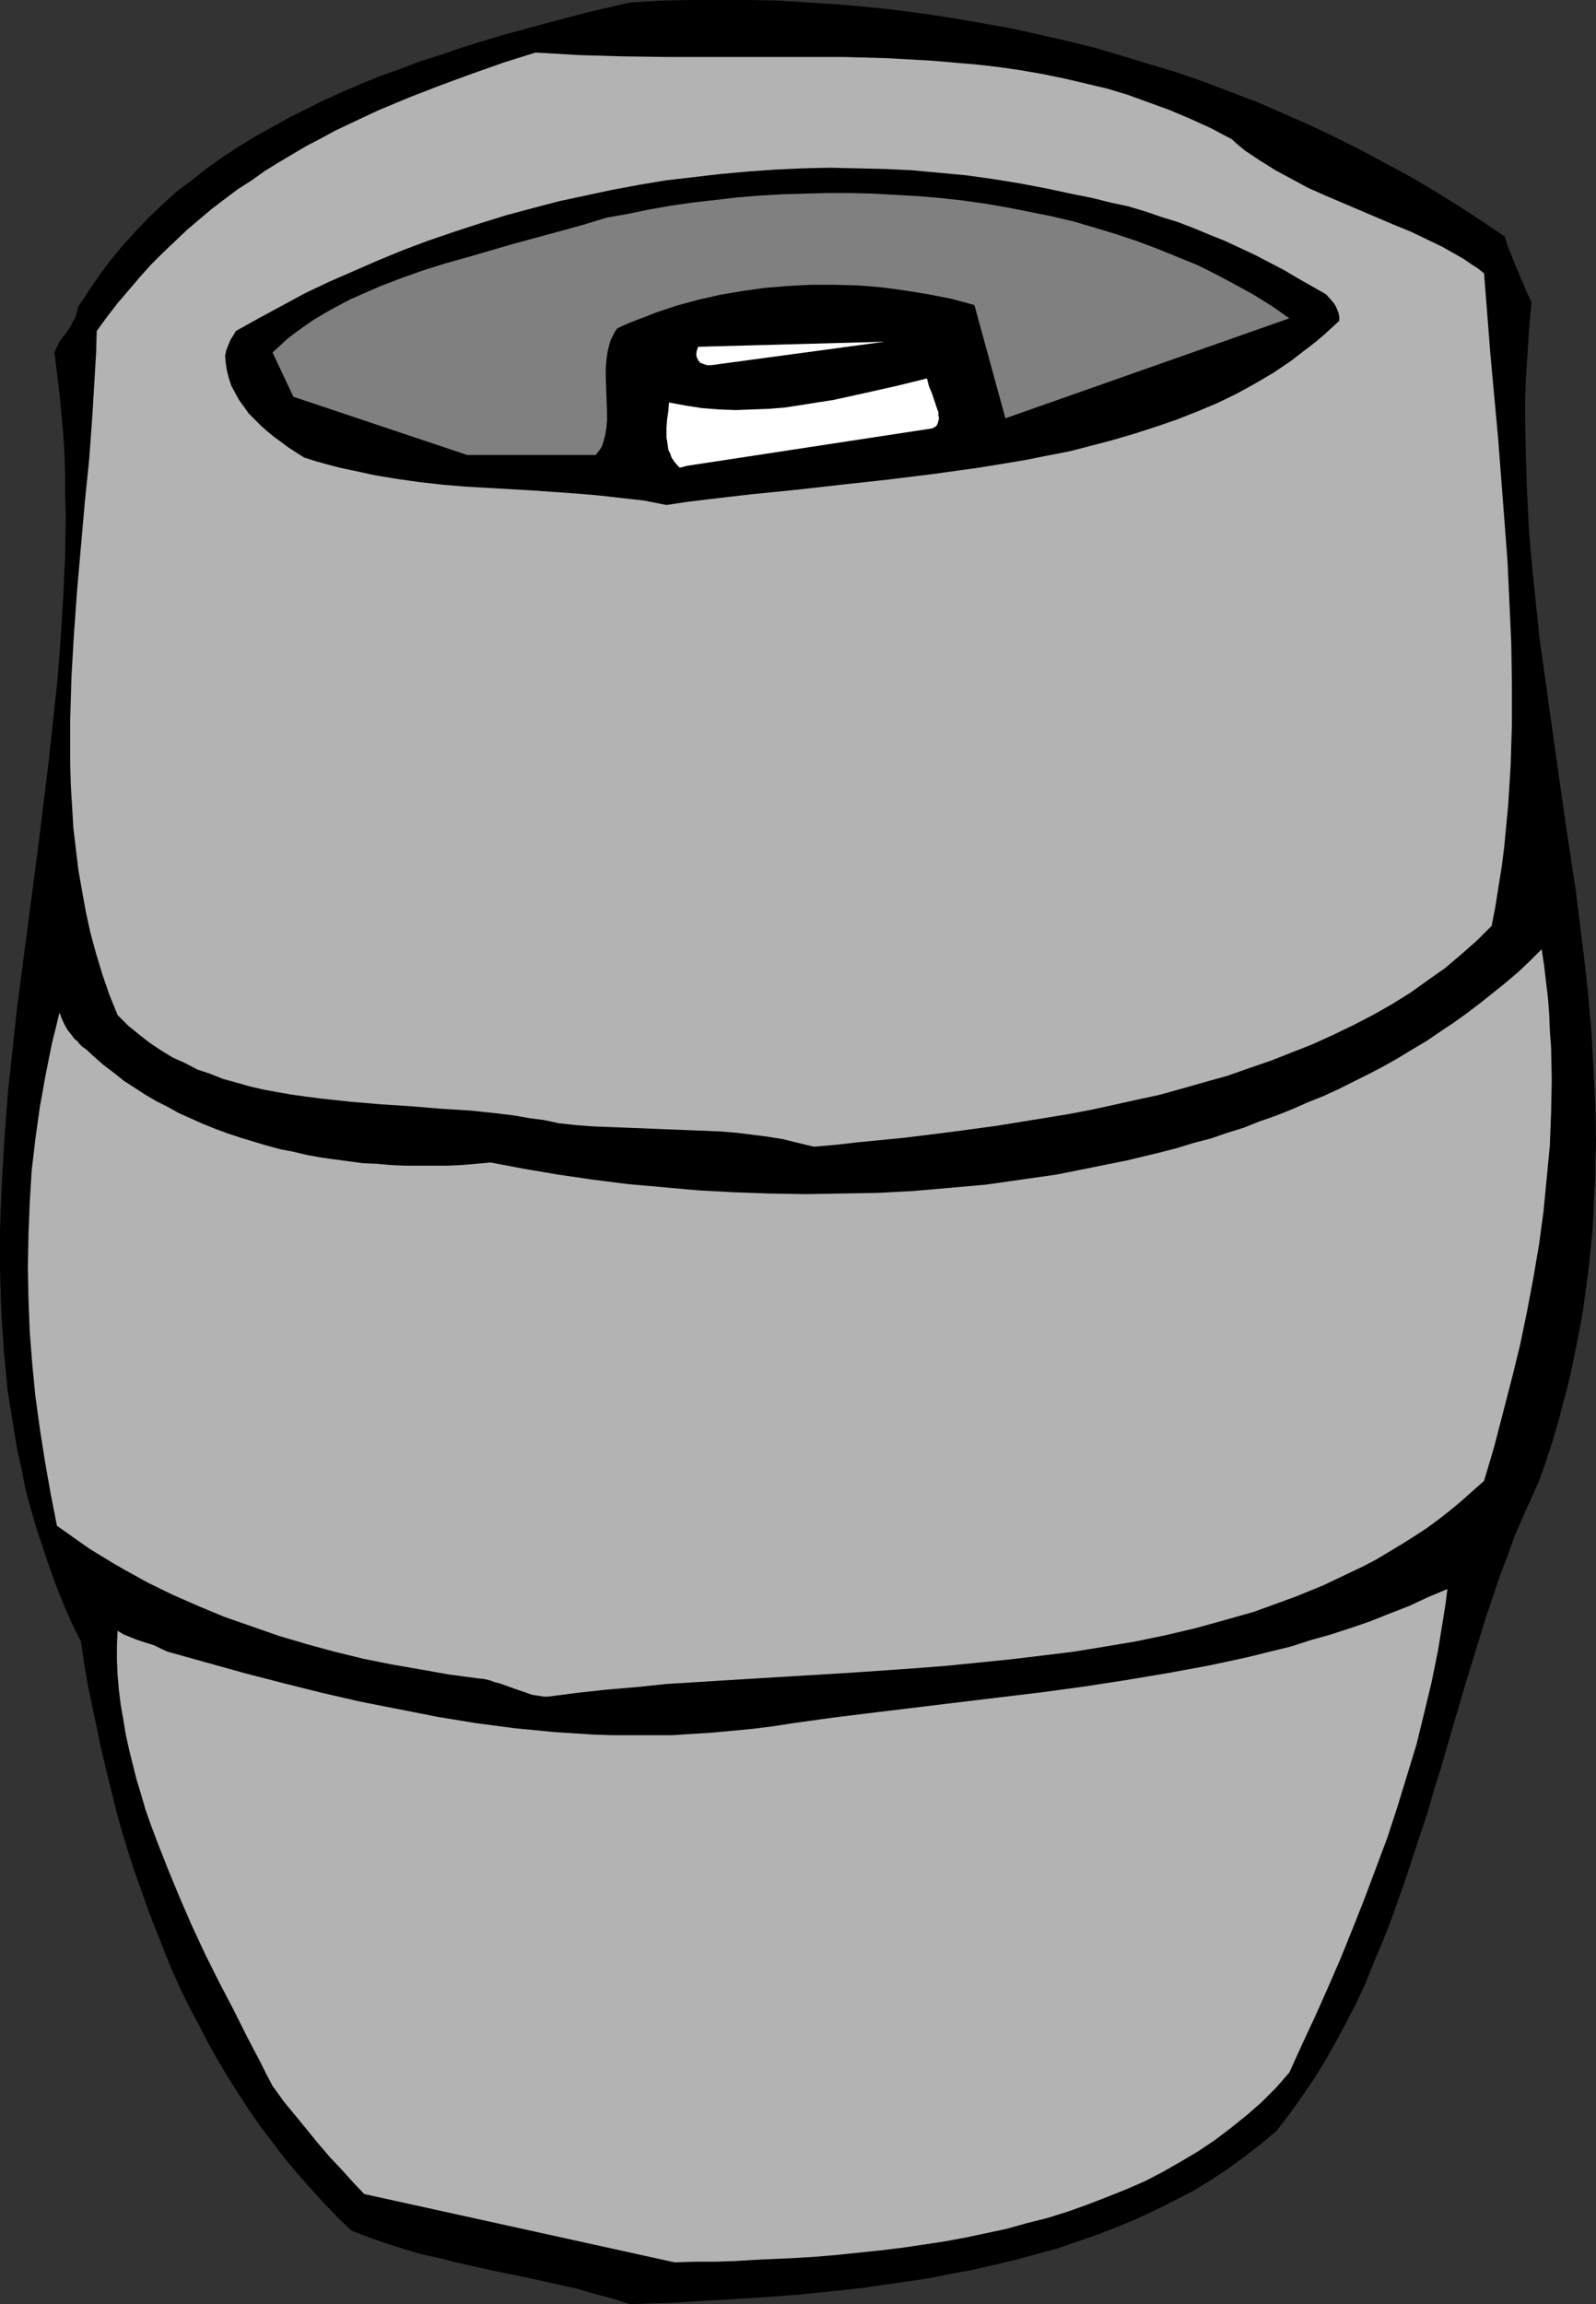
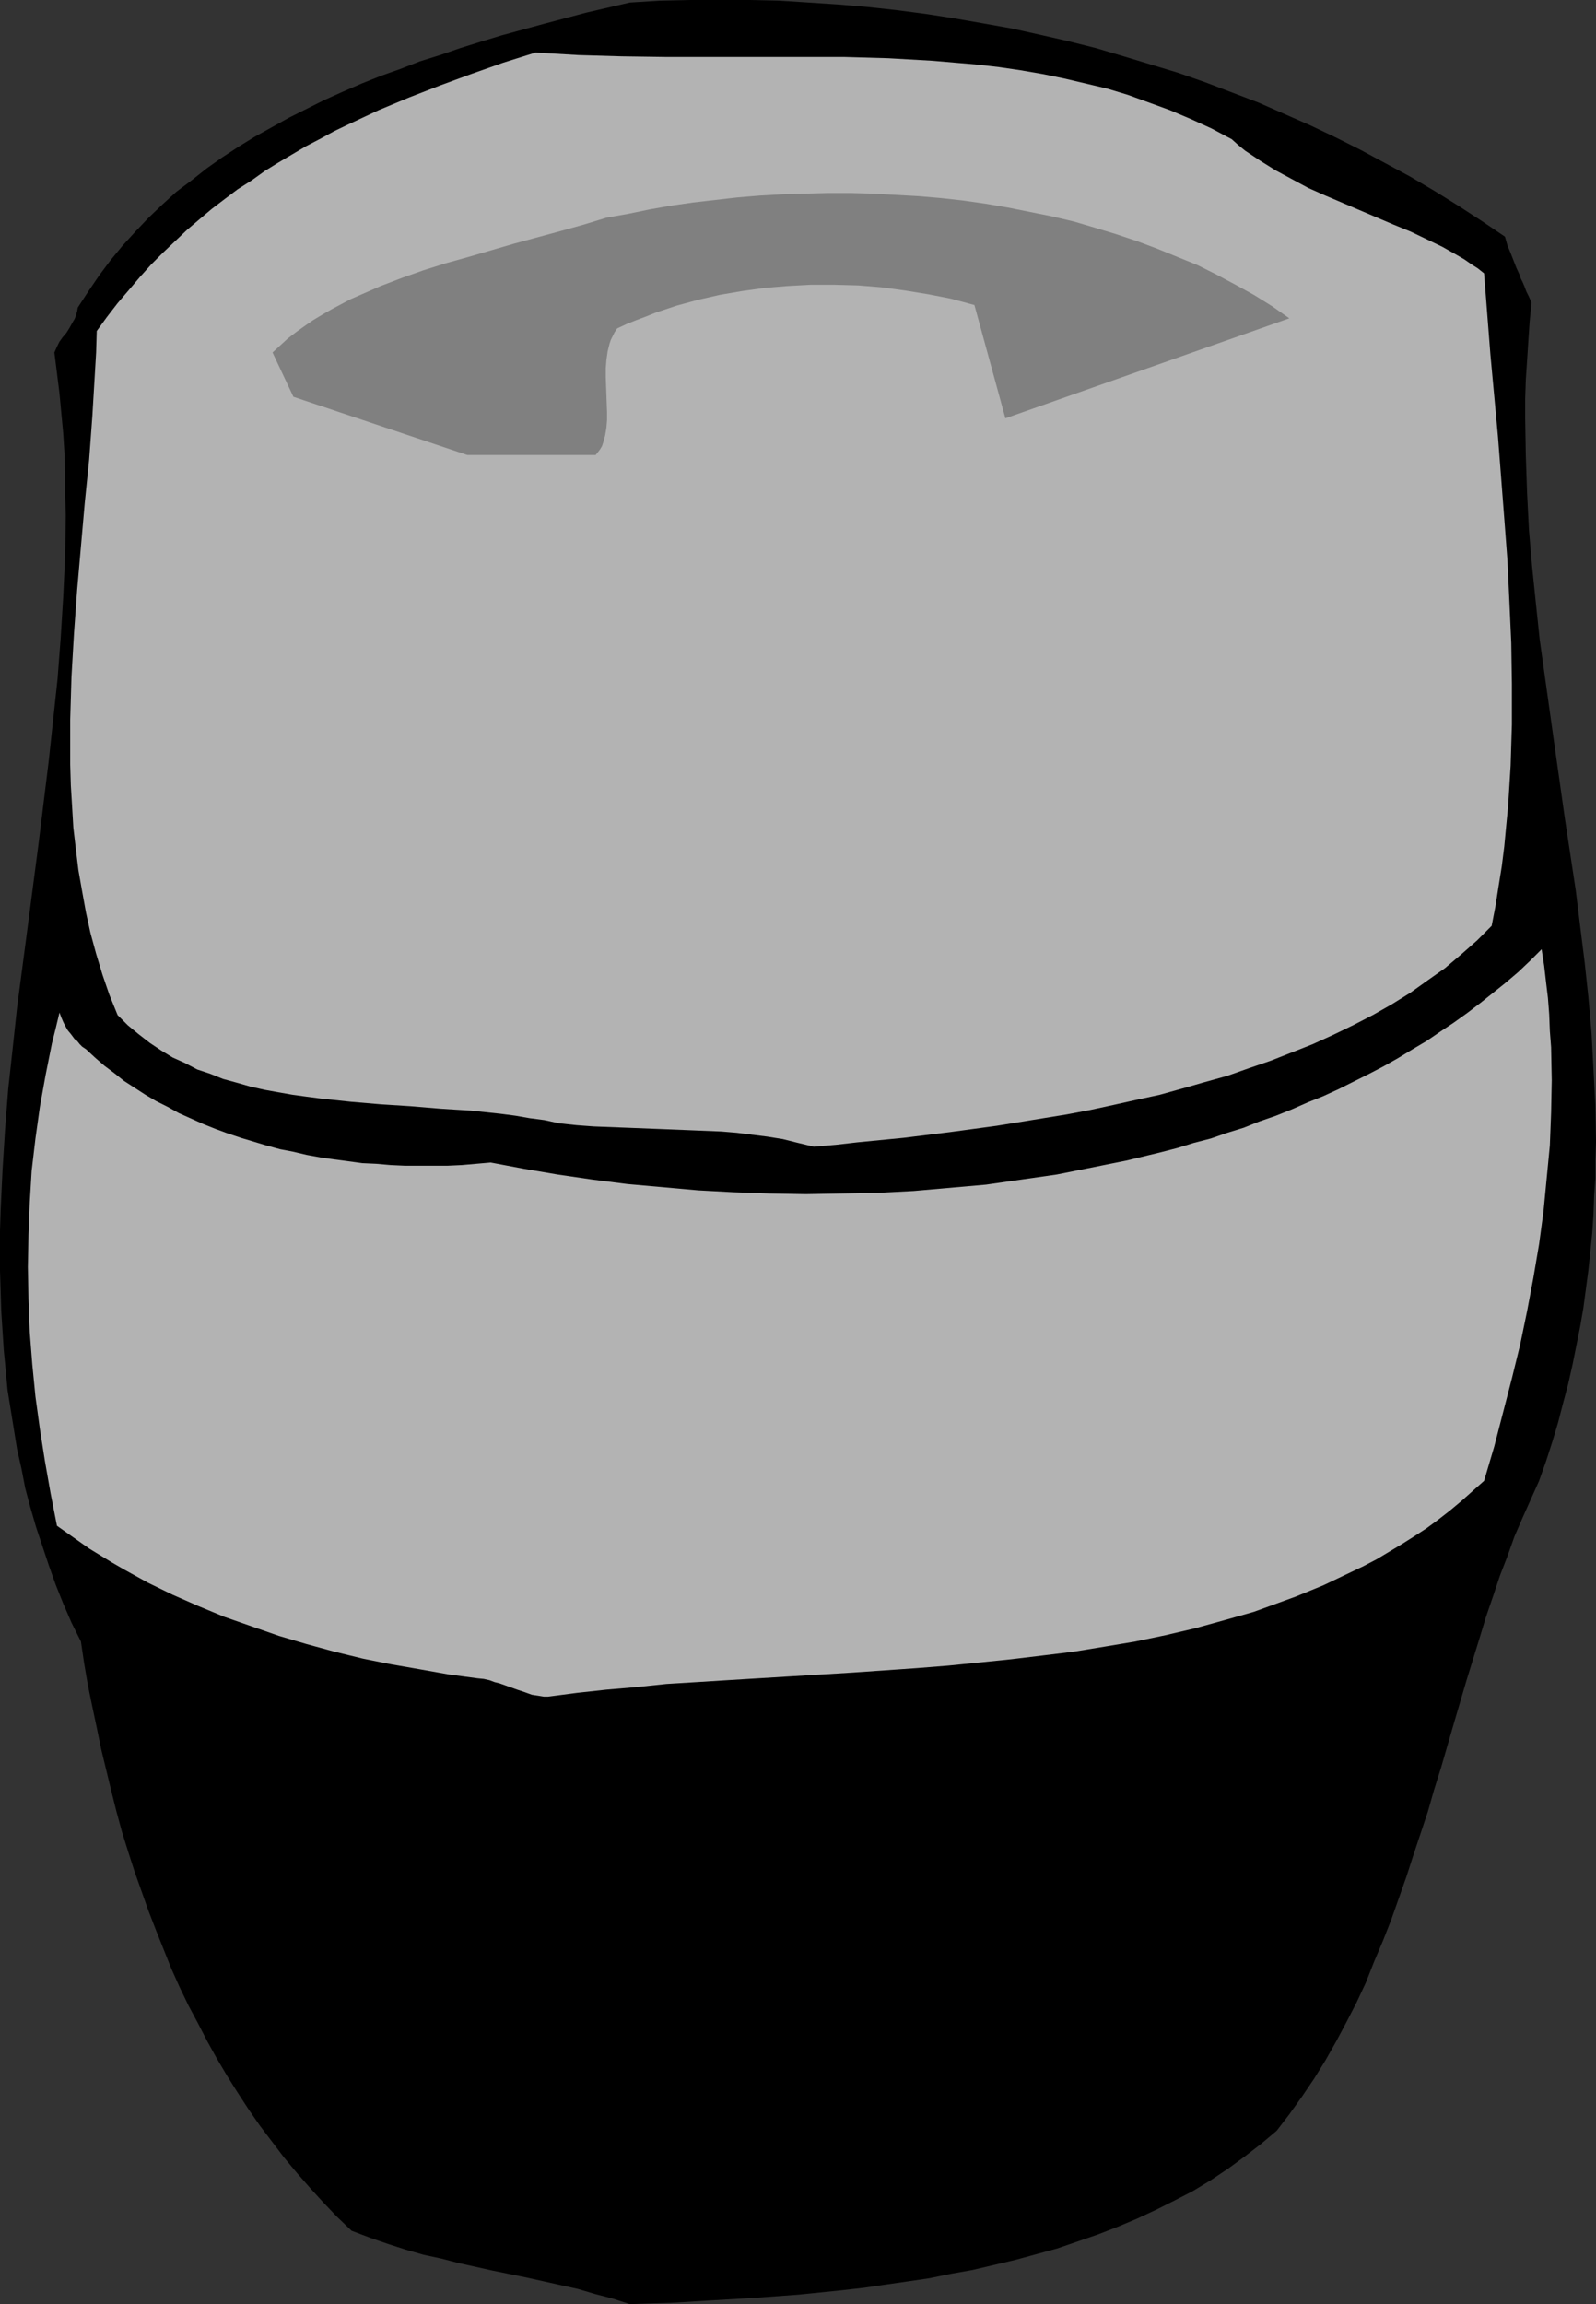
<svg xmlns="http://www.w3.org/2000/svg" xmlns:ns1="http://sodipodi.sourceforge.net/DTD/sodipodi-0.dtd" xmlns:ns2="http://www.inkscape.org/namespaces/inkscape" version="1.0" width="107.887mm" height="155.668mm" id="svg8" ns1:docname="Beer Keg 08.wmf">
  <rect width="100%" height="100%" fill="#333333" stroke="none" />
  <ns1:namedview id="namedview8" pagecolor="#ffffff" bordercolor="#000000" borderopacity="0.25" ns2:showpageshadow="2" ns2:pageopacity="0.0" ns2:pagecheckerboard="0" ns2:deskcolor="#d1d1d1" ns2:document-units="mm" />
  <defs id="defs1">
    <pattern id="WMFhbasepattern" patternUnits="userSpaceOnUse" width="6" height="6" x="0" y="0" />
  </defs>
  <path style="fill:#000000;fill-opacity:1;fill-rule:evenodd;stroke:none" d="m 160.908,588.353 5.17,-0.162 5.331,-0.162 10.663,-0.646 10.986,-0.646 10.986,-0.808 11.147,-1.131 5.654,-0.646 5.493,-0.808 5.654,-0.808 5.493,-0.808 5.493,-1.131 5.493,-0.97 5.493,-1.293 5.493,-1.293 5.331,-1.454 5.331,-1.454 5.17,-1.778 5.17,-1.778 5.008,-1.939 5.008,-2.101 4.847,-2.262 4.847,-2.424 4.685,-2.424 4.524,-2.747 4.362,-2.909 4.2,-3.07 4.2,-3.232 4.039,-3.393 3.231,-4.201 3.231,-4.525 3.07,-4.525 2.908,-4.686 2.746,-4.848 2.585,-4.848 2.585,-5.009 2.423,-5.171 2.1,-5.332 2.262,-5.333 2.1,-5.333 1.939,-5.494 1.939,-5.494 1.777,-5.494 3.716,-11.15 1.616,-5.656 1.777,-5.656 3.231,-11.15 3.231,-10.988 3.393,-10.988 1.616,-5.332 1.777,-5.171 1.777,-5.333 1.939,-5.009 1.777,-5.009 2.1,-4.848 2.1,-4.686 2.1,-4.686 1.777,-5.009 1.616,-5.009 1.454,-4.848 1.292,-5.009 1.292,-4.848 1.131,-5.009 0.969,-4.848 0.969,-4.848 0.808,-4.686 0.646,-4.848 0.646,-4.848 0.485,-4.686 0.485,-4.686 0.323,-4.848 0.162,-4.686 0.323,-4.525 v -4.686 l 0.162,-4.686 -0.162,-9.211 -0.485,-9.211 -0.485,-9.211 -0.808,-9.211 -0.969,-9.049 -1.131,-9.049 -1.131,-9.211 -2.746,-18.098 -2.585,-18.26 -2.585,-18.421 -1.292,-9.211 -0.969,-9.211 -0.969,-9.372 -0.808,-9.372 -0.485,-9.534 -0.323,-9.534 -0.162,-9.534 v -5.009 l 0.162,-4.848 0.323,-4.848 0.323,-5.009 0.323,-4.848 0.485,-5.009 -0.646,-1.454 -0.646,-1.293 -0.485,-1.293 -0.485,-1.131 -0.485,-0.97 -0.323,-0.97 -0.808,-1.778 -1.454,-3.717 -0.808,-1.939 -0.323,-1.131 -0.323,-1.131 -5.978,-4.04 -5.978,-3.878 -5.978,-3.717 -6.301,-3.717 -6.301,-3.393 -6.301,-3.393 -6.462,-3.232 -6.462,-3.07 -6.624,-2.909 -6.624,-2.909 -6.785,-2.585 -6.785,-2.585 -6.947,-2.424 -6.947,-2.101 -6.947,-2.101 -7.108,-2.101 -7.108,-1.778 -7.108,-1.616 -7.27,-1.616 -7.27,-1.293 -7.431,-1.293 L 236.515,3.555 229.084,2.585 221.652,1.778 214.059,1.131 206.628,0.646 199.035,0.162 191.442,0 h -7.593 -7.593 l -7.593,0.162 -7.755,0.485 -11.147,2.585 -10.986,2.909 -10.663,2.909 -5.331,1.616 -5.17,1.616 -5.17,1.778 -5.17,1.616 -5.008,1.939 -5.008,1.778 -4.847,1.939 -4.847,2.101 -4.685,2.101 -4.524,2.262 -4.524,2.262 -4.362,2.424 -4.362,2.424 -4.2,2.585 -4.2,2.747 -3.877,2.747 -3.877,3.07 -3.877,2.909 -3.554,3.232 -3.554,3.393 -3.231,3.393 -3.393,3.717 -3.07,3.717 -2.908,3.878 -2.746,4.04 -2.746,4.201 -0.162,0.97 -0.323,1.131 -0.323,0.808 -0.485,0.808 -0.808,1.454 -0.808,1.293 -0.969,1.131 -0.808,1.131 -0.646,1.293 -0.646,1.454 0.646,5.171 0.646,5.171 0.485,5.171 0.485,5.171 0.323,5.171 0.162,5.171 v 5.333 l 0.162,5.171 -0.162,10.503 -0.485,10.342 -0.646,10.503 -0.808,10.503 -1.131,10.503 -1.131,10.503 -2.585,21.007 -2.746,21.007 -2.746,20.845 -1.131,10.503 -1.131,10.342 -0.808,10.342 -0.646,10.342 -0.485,10.342 L 0,314.295 v 5.171 5.009 l 0.162,5.171 0.162,5.171 0.323,5.009 0.323,5.009 0.485,5.009 0.485,5.171 0.808,5.009 0.808,5.009 0.808,5.009 1.131,5.009 0.969,5.009 1.292,4.848 1.454,5.009 1.616,4.848 1.616,4.848 1.777,5.009 1.939,4.848 2.1,4.848 2.423,4.848 0.808,5.494 0.969,5.656 1.131,5.494 1.131,5.332 1.131,5.494 1.292,5.333 1.292,5.332 1.292,5.171 1.454,5.333 1.616,5.171 1.616,5.009 1.777,5.009 1.777,5.009 1.939,5.009 1.939,4.848 1.939,4.848 2.1,4.686 2.262,4.686 2.423,4.525 2.423,4.686 2.423,4.363 2.585,4.363 2.746,4.363 2.746,4.201 2.908,4.201 3.07,4.04 3.07,4.04 3.231,3.878 3.393,3.878 3.393,3.717 3.554,3.717 3.716,3.555 4.685,1.778 4.685,1.616 4.524,1.454 4.524,1.293 4.524,0.97 4.362,1.131 8.724,1.939 8.724,1.778 8.724,1.939 4.362,0.97 4.362,1.293 4.362,1.131 z" id="path1" />
-   <path style="fill:#b3b3b3;fill-opacity:1;fill-rule:evenodd;stroke:none" d="m 172.378,577.688 5.008,-0.162 h 5.17 l 5.008,-0.162 5.331,-0.323 10.501,-0.485 5.331,-0.323 5.493,-0.485 10.824,-1.131 5.331,-0.646 5.493,-0.808 5.331,-0.808 5.331,-0.97 5.331,-1.131 5.331,-1.131 5.17,-1.454 5.17,-1.293 5.17,-1.616 5.008,-1.778 5.008,-1.939 4.847,-1.939 4.847,-2.101 4.685,-2.424 4.524,-2.585 4.362,-2.585 4.362,-2.909 4.039,-3.07 4.039,-3.232 3.877,-3.393 3.716,-3.717 3.393,-3.878 3.231,-7.11 3.393,-7.272 3.231,-7.272 3.231,-7.433 3.07,-7.595 3.07,-7.756 2.908,-7.756 2.908,-7.756 2.585,-7.918 2.423,-7.918 2.423,-7.918 1.939,-7.918 1.939,-8.08 1.616,-7.918 1.292,-7.918 0.646,-4.04 0.485,-3.878 -5.008,2.101 -4.847,2.262 -5.008,1.939 -4.847,1.939 -5.17,1.778 -5.008,1.616 -5.17,1.454 -5.008,1.616 -5.331,1.293 -5.17,1.293 -5.17,1.131 -5.331,1.131 -10.501,1.939 -10.663,1.778 -10.501,1.616 -10.663,1.454 -21.487,2.585 -21.325,2.585 -10.501,1.293 -10.501,1.454 -5.17,0.808 -5.17,0.646 -5.17,0.485 -5.17,0.485 -5.17,0.323 -5.008,0.323 h -5.17 -5.008 -5.008 l -5.008,-0.162 -5.008,-0.323 -5.008,-0.323 -5.008,-0.485 -5.008,-0.485 -4.847,-0.646 -5.008,-0.646 -9.855,-1.616 -9.855,-1.939 -9.855,-1.939 -9.855,-2.262 -9.693,-2.424 -10.016,-2.585 -9.855,-2.747 -9.855,-2.747 -1.777,-0.808 -1.616,-0.808 -3.07,-0.97 -1.454,-0.485 -1.616,-0.646 -1.616,-0.646 -1.616,-0.97 -0.162,3.717 v 3.717 l 0.162,3.878 0.323,3.717 0.485,3.878 0.646,3.717 0.646,3.878 0.808,3.717 0.969,3.878 0.969,3.878 1.131,3.717 1.131,3.878 1.292,3.717 1.454,3.878 2.908,7.433 3.07,7.433 3.231,7.433 3.393,7.272 3.554,7.11 3.554,6.787 3.393,6.787 3.393,6.464 1.616,3.232 1.616,3.07 2.908,4.04 3.07,3.717 2.908,3.555 2.908,3.555 2.908,3.393 2.908,3.07 2.908,3.232 2.908,3.07 z" id="path2" />
  <path style="fill:#b3b3b3;fill-opacity:1;fill-rule:evenodd;stroke:none" d="m 140.067,433.226 7.431,-0.97 7.431,-0.808 7.593,-0.646 7.755,-0.808 7.916,-0.485 7.755,-0.485 15.994,-0.97 8.078,-0.485 7.916,-0.485 16.317,-1.131 8.078,-0.646 8.078,-0.808 7.916,-0.808 8.078,-0.97 7.916,-0.97 7.916,-1.293 7.755,-1.293 7.755,-1.616 7.593,-1.778 7.593,-2.101 7.431,-2.101 3.554,-1.293 3.554,-1.293 3.554,-1.293 3.554,-1.454 3.554,-1.454 3.393,-1.616 3.393,-1.616 3.393,-1.616 3.393,-1.778 3.231,-1.939 3.231,-1.939 3.07,-1.939 3.231,-2.101 3.07,-2.262 2.908,-2.262 2.908,-2.424 2.908,-2.585 2.908,-2.585 2.585,-8.726 2.262,-8.726 2.262,-8.726 2.1,-8.564 1.777,-8.564 1.616,-8.564 1.454,-8.564 1.131,-8.403 0.808,-8.403 0.808,-8.403 0.323,-8.403 0.162,-8.241 -0.162,-8.403 -0.323,-4.201 -0.162,-4.201 -0.323,-4.201 -0.485,-4.04 -0.485,-4.201 -0.646,-4.201 -2.908,2.909 -3.07,2.909 -3.231,2.747 -3.231,2.585 -3.231,2.585 -3.393,2.585 -3.393,2.424 -3.393,2.262 -3.554,2.424 -3.554,2.101 -3.716,2.262 -3.716,2.101 -3.716,1.939 -3.877,1.939 -3.877,1.939 -3.877,1.778 -4.039,1.616 -4.039,1.778 -4.039,1.616 -4.2,1.454 -4.039,1.616 -4.2,1.293 -4.2,1.454 -4.362,1.131 -4.2,1.293 -4.362,1.131 -8.724,2.101 -8.885,1.778 -8.885,1.778 -9.047,1.293 -9.047,1.293 -9.209,0.808 -9.209,0.808 -9.209,0.485 -9.209,0.162 -9.209,0.162 -9.209,-0.162 -9.209,-0.323 -9.047,-0.485 -9.047,-0.808 -9.047,-0.808 -8.885,-1.131 -8.885,-1.293 -8.562,-1.454 -8.562,-1.616 -3.716,0.323 -3.716,0.323 -3.554,0.162 h -3.716 -3.554 -3.716 l -3.554,-0.162 -3.716,-0.323 -3.554,-0.162 -3.554,-0.485 -3.716,-0.485 -3.393,-0.485 -3.554,-0.646 -3.393,-0.808 -3.393,-0.646 -3.554,-0.97 -3.231,-0.97 -3.231,-0.97 -3.393,-1.131 -3.07,-1.131 -3.231,-1.293 -6.139,-2.747 -2.908,-1.616 -2.908,-1.454 -2.746,-1.616 -2.746,-1.778 -2.746,-1.778 -2.423,-1.939 -2.585,-1.939 -2.423,-2.101 -2.262,-2.101 -0.969,-0.646 -0.646,-0.646 -0.646,-0.808 -0.646,-0.485 -0.969,-1.293 -0.808,-0.97 -0.646,-1.131 -0.485,-0.97 -0.485,-1.131 -0.485,-1.293 -0.969,4.04 -0.969,3.878 -0.808,4.04 -0.808,4.04 -1.454,8.08 -1.131,8.08 -0.969,8.241 -0.485,8.08 -0.323,8.241 -0.162,8.241 0.162,8.241 0.323,8.403 0.646,8.241 0.808,8.241 1.131,8.241 1.292,8.241 1.454,8.241 1.616,8.241 2.746,1.939 2.746,1.939 2.746,1.939 2.908,1.778 2.908,1.778 3.07,1.778 6.139,3.393 6.301,3.07 6.624,2.909 6.624,2.747 6.947,2.424 6.947,2.424 7.108,2.101 7.108,1.939 7.27,1.778 7.27,1.454 7.431,1.293 7.27,1.293 7.27,0.97 1.616,0.162 1.454,0.323 1.292,0.485 1.292,0.323 2.262,0.808 2.262,0.808 1.939,0.646 1.777,0.646 2.1,0.323 0.969,0.162 z" id="path3" />
  <path style="fill:#b3b3b3;fill-opacity:1;fill-rule:evenodd;stroke:none" d="m 207.92,292.803 5.654,-0.485 5.654,-0.646 11.632,-1.131 11.793,-1.454 11.955,-1.616 11.955,-1.939 5.978,-0.97 5.978,-1.131 5.978,-1.293 5.816,-1.293 5.978,-1.293 5.816,-1.616 5.654,-1.616 5.816,-1.616 5.493,-1.939 5.654,-1.939 5.331,-2.101 5.331,-2.101 5.331,-2.424 5.008,-2.424 5.008,-2.585 4.847,-2.747 4.685,-2.909 4.524,-3.232 4.362,-3.07 4.2,-3.555 4.039,-3.555 3.716,-3.717 0.969,-5.009 0.808,-5.171 0.808,-5.009 0.646,-5.171 0.485,-5.171 0.485,-5.009 0.323,-5.171 0.323,-5.171 0.162,-5.332 0.162,-5.171 v -10.503 l -0.162,-10.342 -0.485,-10.665 -0.485,-10.342 -0.808,-10.665 -1.616,-21.007 -1.939,-21.007 -0.808,-10.342 -0.808,-10.342 -1.616,-1.293 -1.777,-1.131 -1.616,-1.131 -1.939,-1.131 -3.716,-2.101 -4.039,-1.939 -4.039,-1.939 -4.362,-1.778 -8.724,-3.717 -8.724,-3.717 -4.362,-1.939 -4.2,-2.262 -4.2,-2.262 -3.877,-2.424 -3.877,-2.585 -1.777,-1.454 -1.616,-1.454 -5.17,-2.747 -5.331,-2.424 -5.331,-2.262 -5.331,-1.939 -5.331,-1.939 -5.331,-1.616 -5.493,-1.293 -5.493,-1.293 -5.493,-1.131 -5.654,-0.97 -5.493,-0.808 -5.654,-0.646 -5.654,-0.485 -5.654,-0.485 -5.654,-0.323 -5.654,-0.323 -11.309,-0.323 h -11.47 -22.779 -11.309 l -11.309,-0.162 -5.493,-0.162 -5.493,-0.162 -5.493,-0.323 -5.493,-0.323 -8.239,2.585 -8.239,2.909 -7.916,2.909 -7.916,3.07 -7.755,3.232 -7.593,3.555 -3.716,1.778 -3.554,1.939 -3.716,1.939 -3.554,2.101 -3.554,2.101 -3.393,2.101 -3.393,2.424 -3.554,2.262 -3.231,2.424 -3.393,2.585 -3.07,2.585 -3.231,2.747 -3.07,2.909 -3.07,2.909 -3.07,3.07 -2.908,3.232 -2.746,3.232 -2.908,3.393 -2.746,3.555 -2.585,3.555 -0.162,5.494 -0.323,5.494 -0.646,10.827 -0.808,10.988 -1.131,11.15 -1.939,22.138 -0.808,11.15 -0.646,11.15 -0.162,5.494 -0.162,5.494 v 5.656 5.494 l 0.162,5.494 0.323,5.333 0.323,5.494 0.646,5.494 0.646,5.333 0.969,5.494 0.969,5.332 1.131,5.171 1.454,5.333 1.616,5.332 1.777,5.171 2.1,5.171 2.585,2.585 2.746,2.262 2.908,2.262 2.908,1.939 2.908,1.778 3.231,1.454 3.07,1.616 3.393,1.131 3.231,1.293 3.554,0.97 3.393,0.97 3.554,0.808 3.554,0.646 3.716,0.646 3.554,0.485 3.716,0.485 7.593,0.808 7.593,0.646 7.593,0.485 7.755,0.646 7.755,0.485 7.593,0.808 3.716,0.485 3.716,0.646 3.716,0.485 3.716,0.808 4.524,0.485 4.362,0.323 4.2,0.162 4.2,0.162 8.239,0.323 8.078,0.323 7.916,0.323 3.877,0.323 3.877,0.485 3.877,0.485 4.039,0.646 3.877,0.97 z" id="path4" />
-   <path style="fill:#000000;fill-opacity:1;fill-rule:evenodd;stroke:none" d="m 170.278,128.95 5.331,-0.808 5.331,-0.646 5.493,-0.646 5.654,-0.646 11.309,-1.131 11.47,-1.293 11.793,-1.293 11.793,-1.454 11.632,-1.616 5.978,-0.97 5.816,-0.97 5.654,-1.131 5.816,-1.131 5.654,-1.454 5.493,-1.454 5.493,-1.616 5.493,-1.778 5.17,-1.778 5.331,-2.101 5.008,-2.101 5.008,-2.424 4.685,-2.585 4.685,-2.747 4.524,-3.07 4.2,-3.232 2.1,-1.616 2.1,-1.778 1.939,-1.778 1.939,-1.778 V 80.957 l -0.162,-0.97 -0.323,-0.808 -0.323,-0.808 -0.485,-0.808 -0.646,-0.808 -1.454,-1.616 -7.108,-4.04 -3.554,-2.101 -3.716,-1.939 -3.716,-1.939 -7.593,-3.555 -4.039,-1.616 -3.877,-1.616 -4.2,-1.616 -4.2,-1.293 -4.2,-1.454 -4.362,-1.293 -4.524,-0.97 -4.524,-1.131 -4.847,-0.97 -6.785,-1.454 -6.785,-1.293 -6.947,-1.131 -6.947,-0.97 -6.947,-0.646 -6.947,-0.646 -6.947,-0.323 -6.947,-0.162 -7.108,-0.162 -6.947,0.162 -6.947,0.323 -6.947,0.485 -7.108,0.646 -6.947,0.808 -6.947,0.808 -6.785,1.131 -6.947,1.293 -6.785,1.454 -6.785,1.454 -6.785,1.778 -6.624,1.778 -6.785,2.101 -6.462,2.101 -6.624,2.262 -6.462,2.424 -6.301,2.585 -6.301,2.747 -6.301,2.747 -6.139,2.909 -5.977,3.232 -5.977,3.232 -5.816,3.232 -0.646,1.131 -0.646,0.97 -0.485,1.131 -0.323,0.808 -0.323,0.808 -0.162,0.646 v 0.485 h -0.162 v 0.162 l 0.162,2.101 0.323,1.939 0.485,1.939 0.646,1.939 0.969,1.778 0.969,1.778 1.292,1.778 1.131,1.616 1.616,1.616 1.454,1.454 1.616,1.454 1.777,1.454 1.777,1.293 1.939,1.454 4.039,2.585 3.07,0.97 2.908,0.808 3.07,0.808 3.07,0.646 5.977,1.293 5.816,0.97 5.816,0.808 5.816,0.646 5.816,0.485 5.654,0.323 11.309,0.646 11.47,0.808 5.654,0.485 5.654,0.646 5.816,0.646 z" id="path5" />
-   <path style="fill:#ffffff;fill-opacity:1;fill-rule:evenodd;stroke:none" d="m 175.609,118.931 62.521,-9.534 0.646,-0.323 0.485,-0.323 0.323,-0.646 0.162,-0.646 0.162,-0.646 -0.162,-0.808 v -0.808 l -0.323,-0.808 -0.646,-1.939 -0.646,-1.939 -0.808,-1.939 -0.485,-1.939 -7.916,1.939 -7.916,1.778 -8.078,1.778 -4.2,0.646 -4.039,0.646 -4.2,0.646 -4.039,0.323 -4.362,0.162 -4.039,0.162 -4.362,-0.162 -4.2,-0.323 -4.2,-0.646 -4.362,-0.808 -0.162,2.101 -0.323,2.262 -0.162,2.101 v 2.424 l 0.162,0.97 0.162,1.131 0.162,1.131 0.485,0.97 0.323,0.97 0.646,0.97 0.646,0.808 0.808,0.808 z" id="path6" />
  <path style="fill:#808080;fill-opacity:1;fill-rule:evenodd;stroke:none" d="m 119.388,116.184 h 32.795 l 0.646,-0.808 0.485,-0.646 0.485,-0.808 0.323,-0.97 0.485,-1.778 0.323,-1.939 0.162,-1.939 v -2.101 l -0.162,-4.363 -0.162,-4.525 v -2.262 l 0.162,-2.101 0.323,-2.262 0.485,-1.939 0.323,-0.97 0.485,-0.97 0.485,-0.97 0.646,-0.97 2.423,-1.131 2.423,-0.97 2.585,-0.97 2.423,-0.97 5.331,-1.778 5.331,-1.454 5.654,-1.293 5.654,-0.97 5.816,-0.808 5.816,-0.485 5.977,-0.323 h 5.978 l 6.139,0.162 5.978,0.485 5.978,0.808 5.977,0.97 5.816,1.131 5.978,1.616 7.916,28.925 72.538,-25.531 -4.362,-3.07 -4.685,-2.909 -4.685,-2.585 -4.847,-2.585 -4.847,-2.424 -5.17,-2.101 -5.17,-2.101 -5.17,-1.939 -5.331,-1.778 -5.331,-1.616 -5.493,-1.616 -5.493,-1.293 -5.654,-1.131 -5.654,-1.131 -5.654,-0.97 -5.654,-0.808 -5.816,-0.646 -5.654,-0.485 -5.816,-0.323 -5.816,-0.323 -5.816,-0.162 h -5.816 l -5.816,0.162 -5.654,0.162 -5.816,0.323 -5.816,0.485 -5.654,0.646 -5.654,0.646 -5.654,0.808 -5.493,0.97 -5.493,1.131 -5.493,0.97 -5.816,1.778 -5.816,1.616 -5.978,1.616 -5.978,1.616 -11.632,3.393 -5.816,1.616 -5.654,1.778 -5.493,1.939 -5.493,2.101 -5.17,2.262 -2.585,1.131 -2.423,1.293 -2.423,1.293 -2.262,1.293 -2.423,1.454 -2.1,1.454 -2.262,1.616 -2.1,1.616 -1.939,1.778 -1.939,1.778 5.331,11.311 z" id="path7" />
-   <path style="fill:#ffffff;fill-opacity:1;fill-rule:evenodd;stroke:none" d="m 181.748,93.238 44.266,-5.979 -47.658,1.293 -0.323,0.97 -0.162,0.97 0.162,0.808 0.323,0.646 0.485,0.646 0.808,0.323 0.969,0.323 z" id="path8" />
</svg>